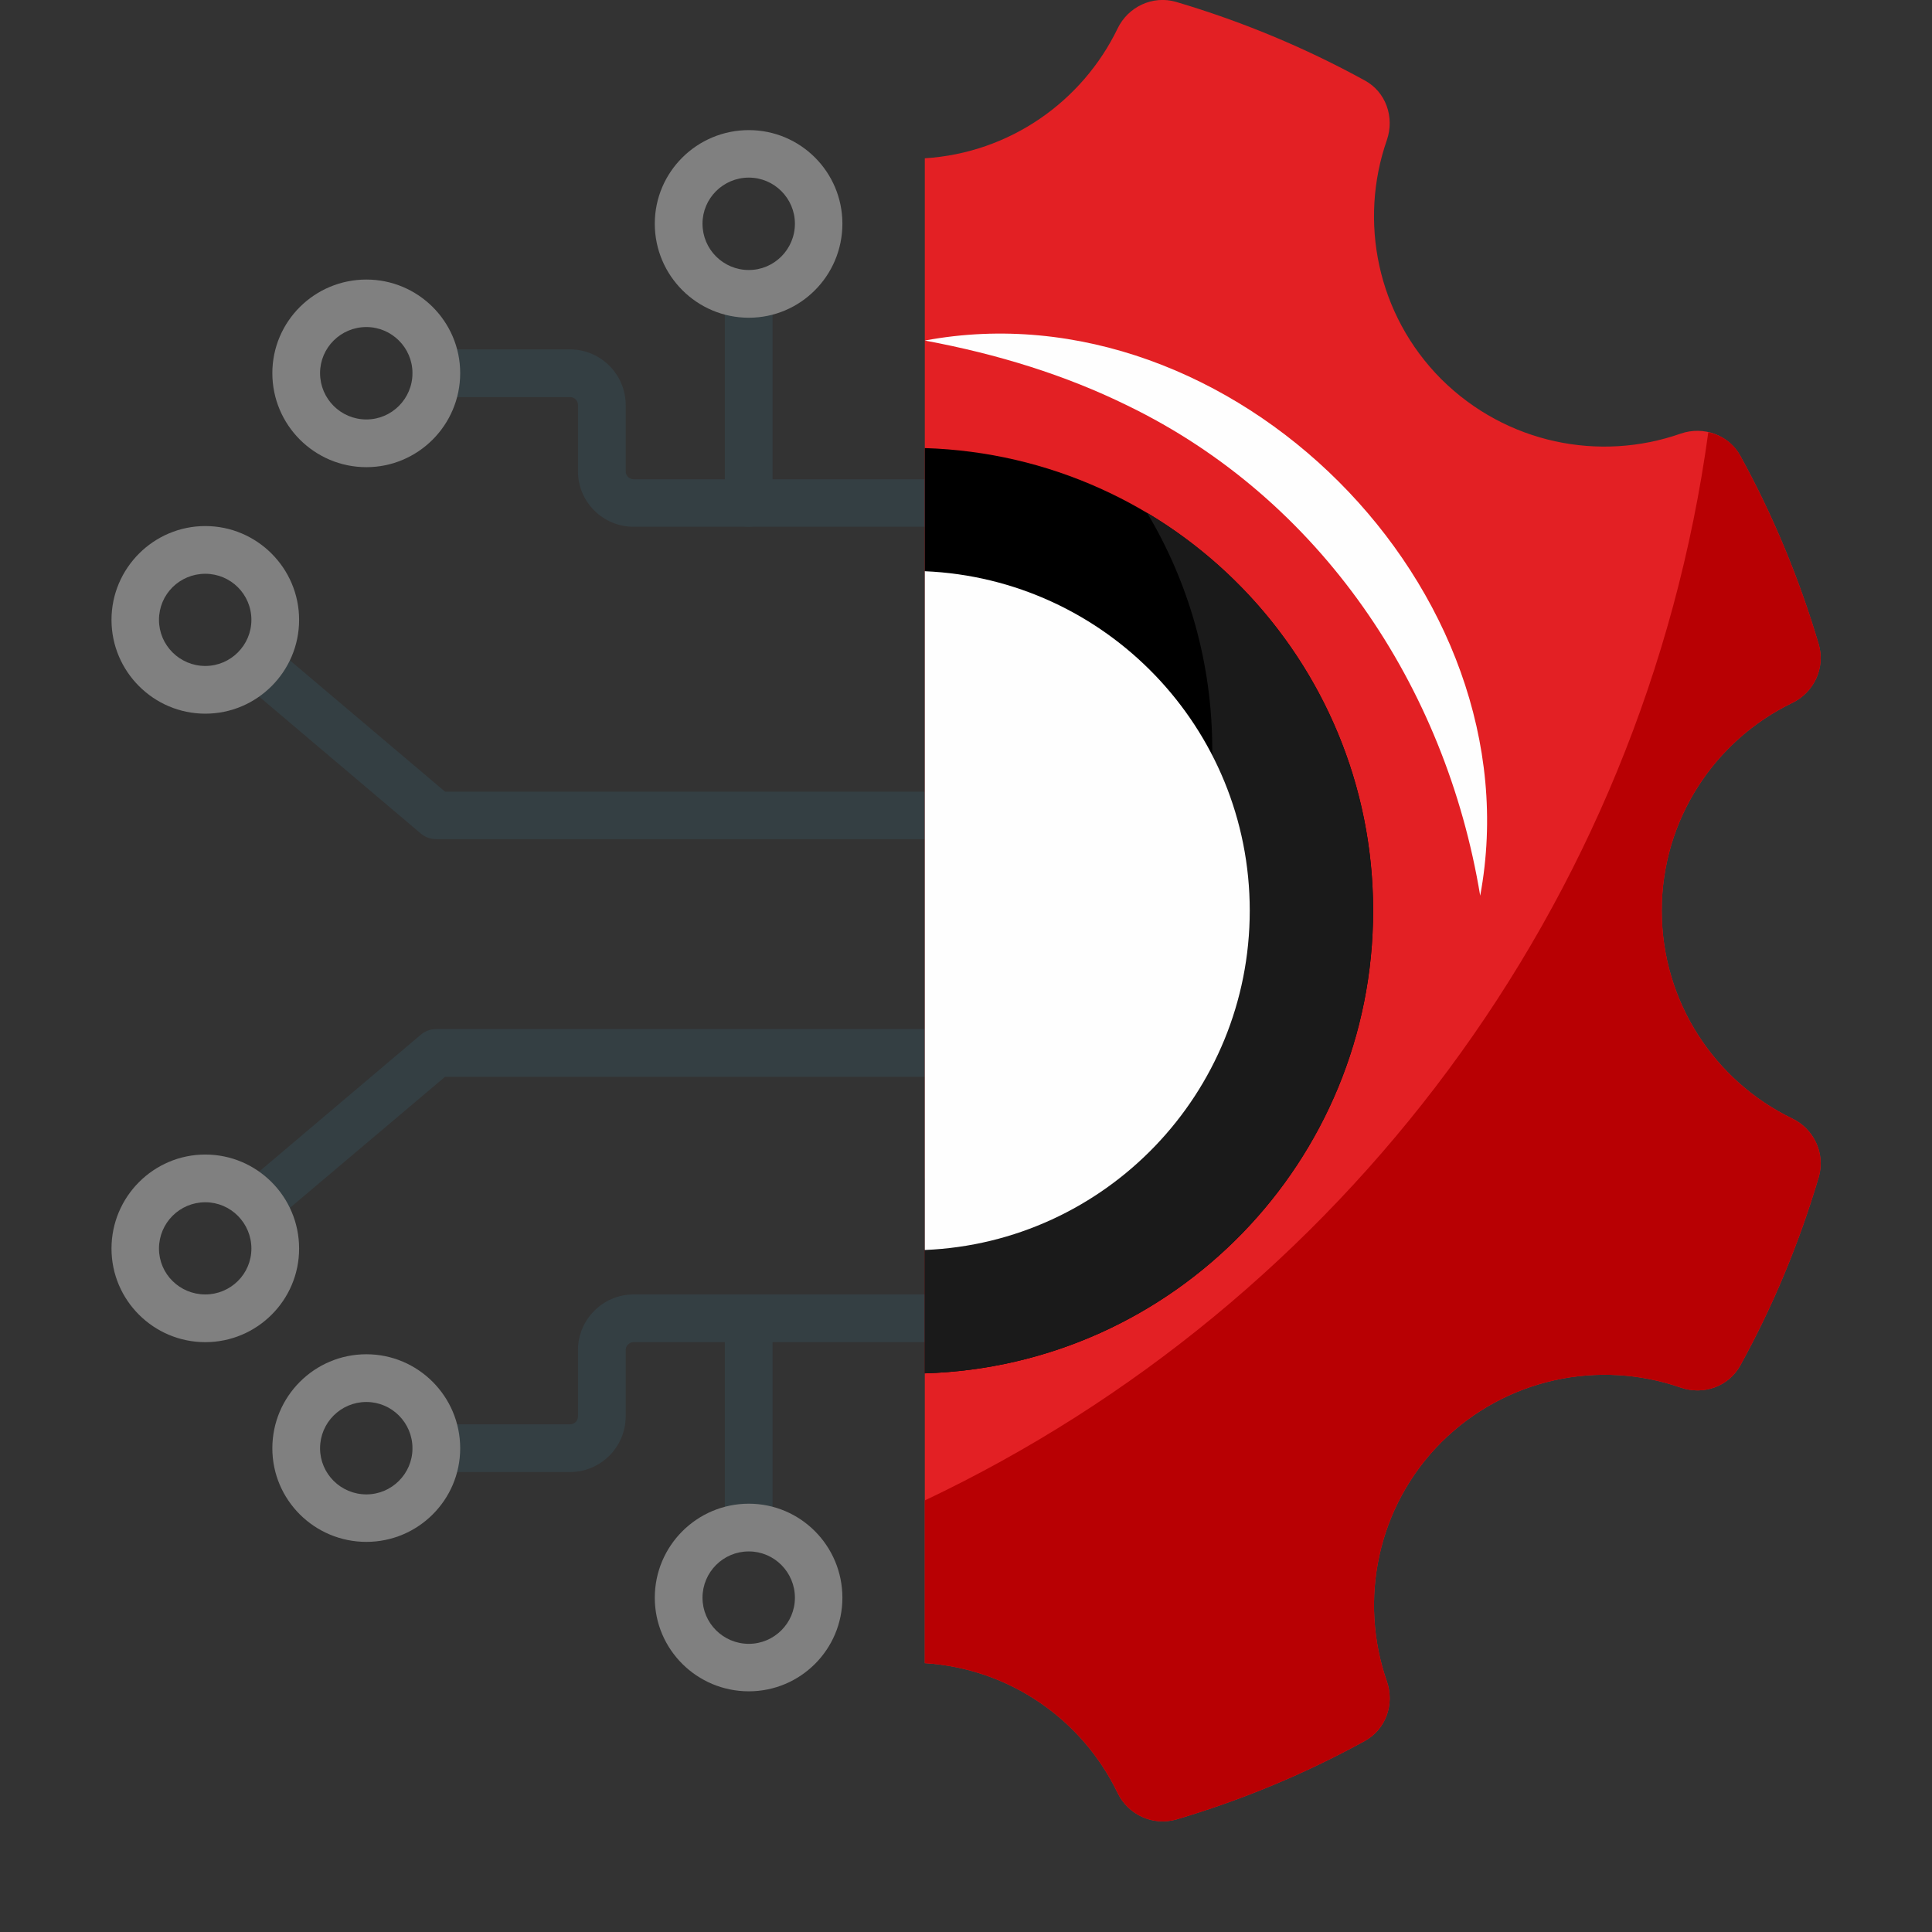
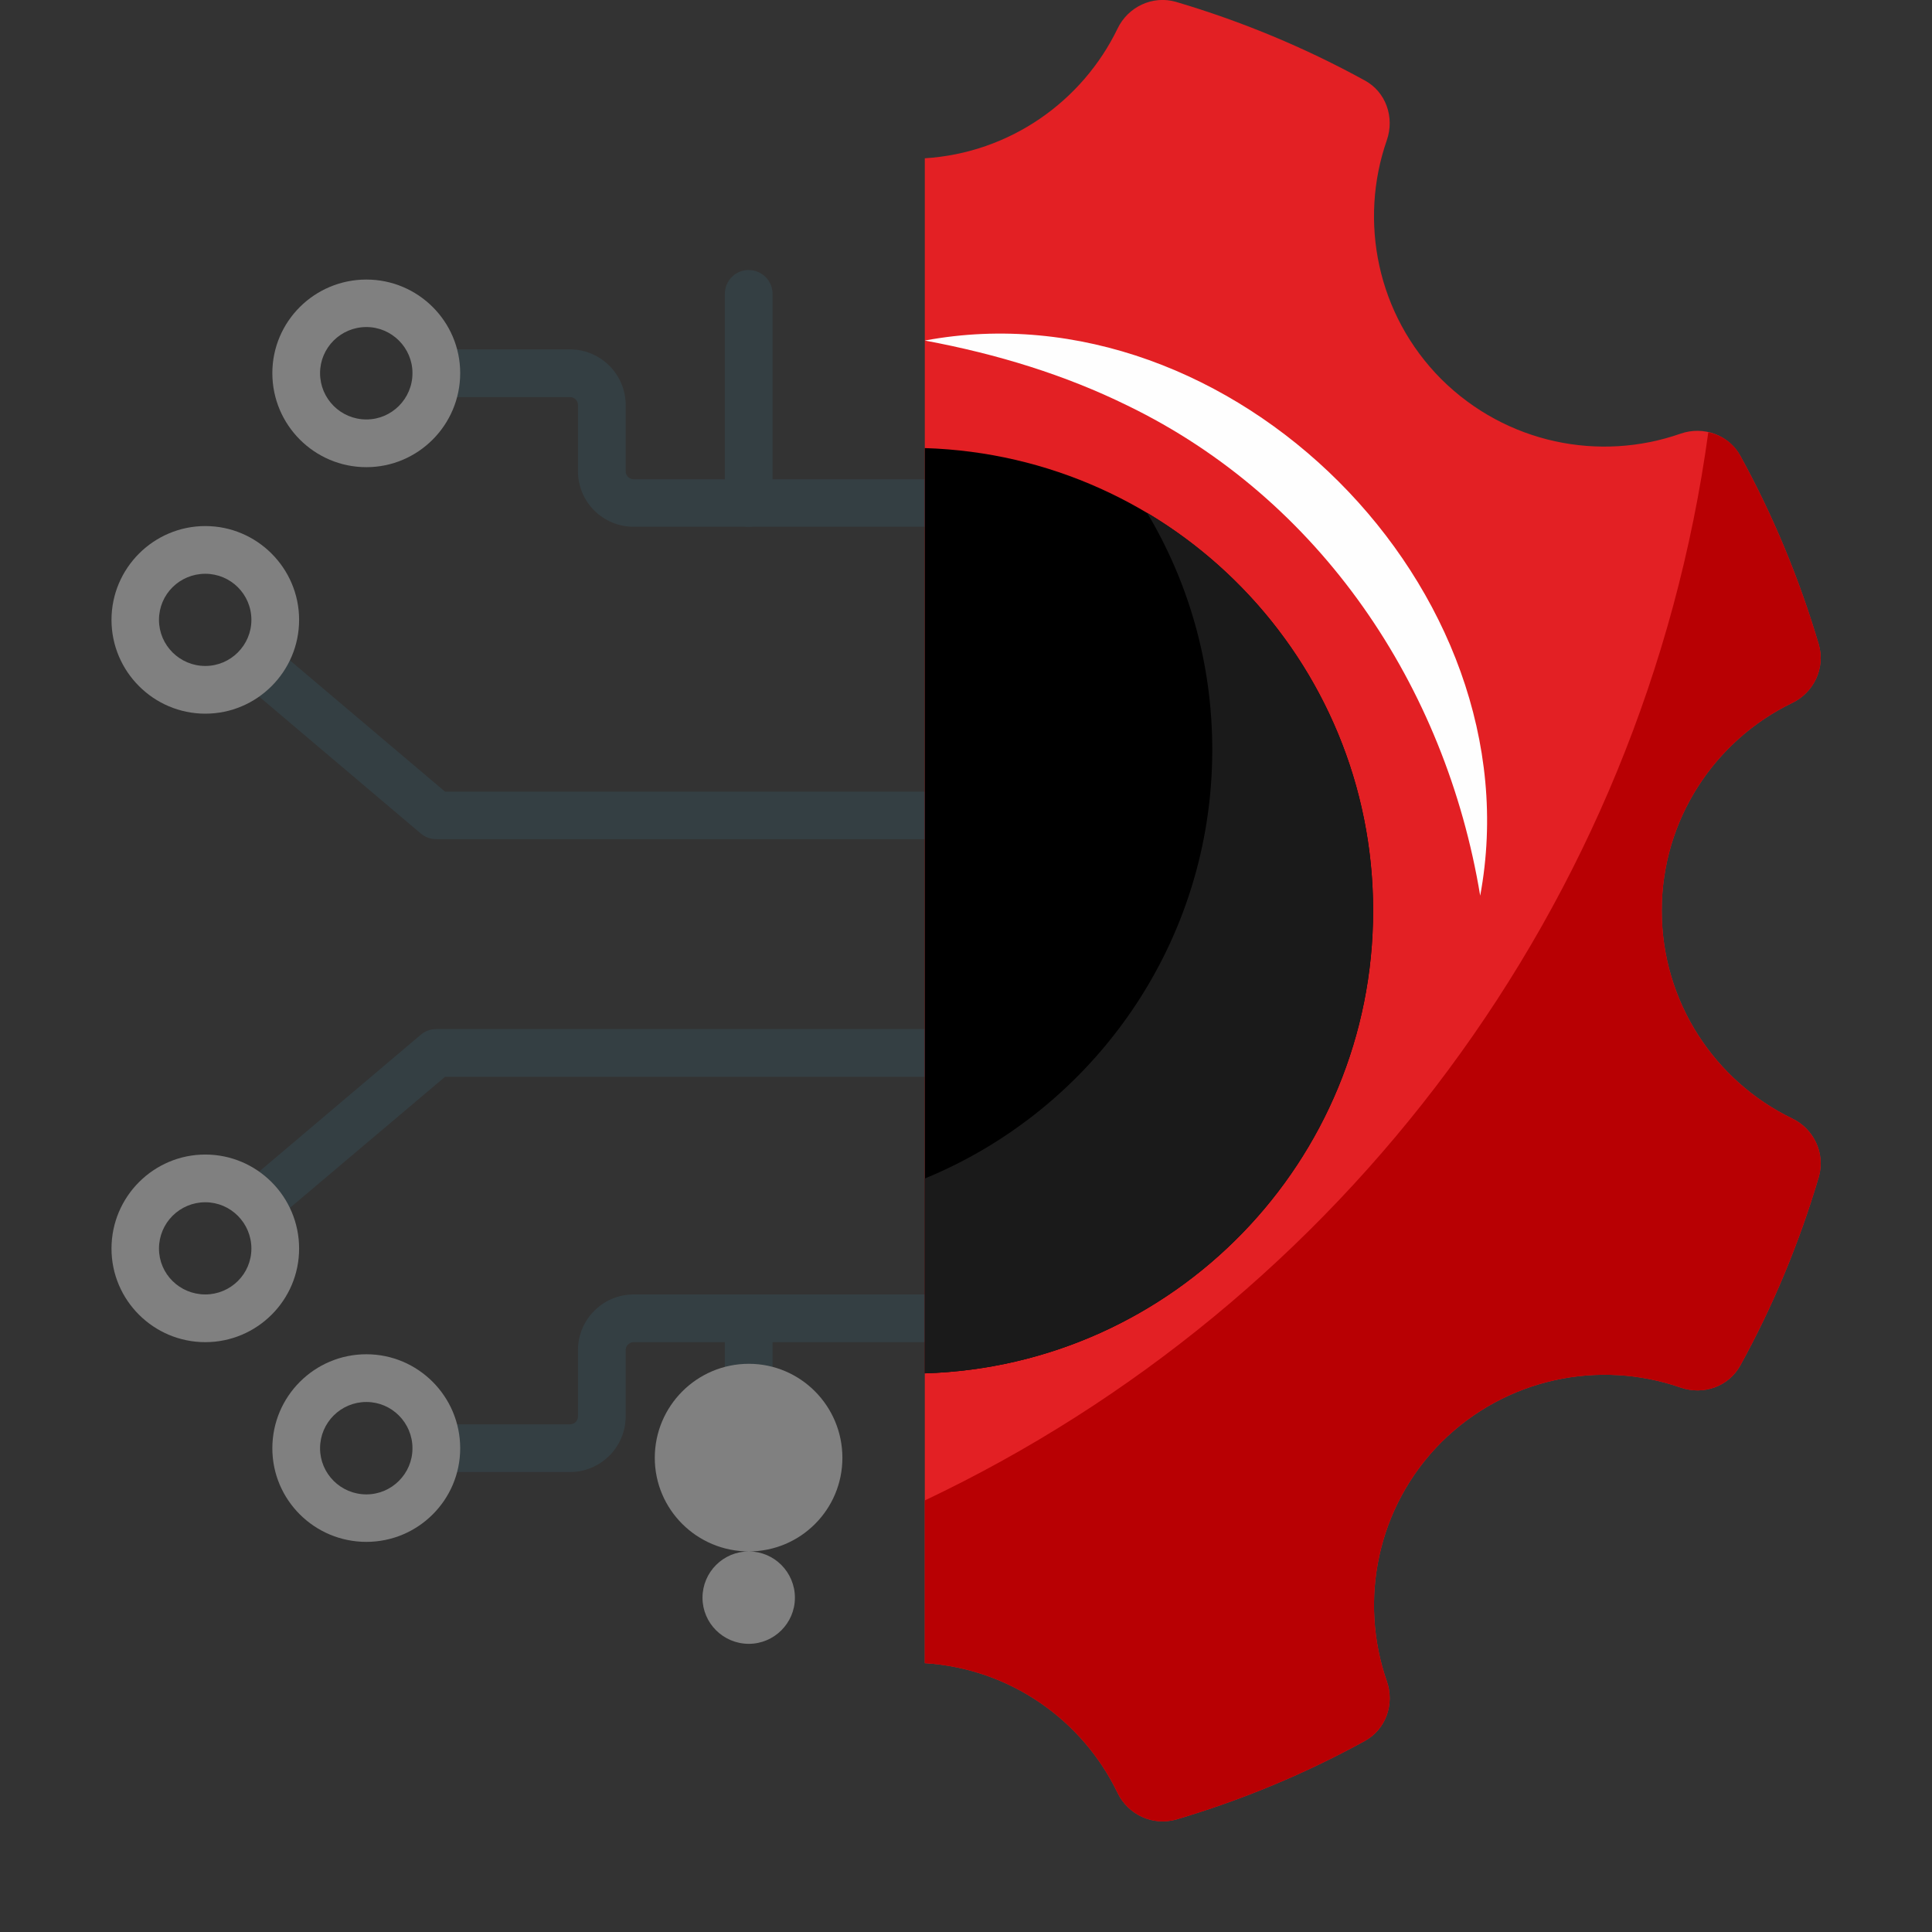
<svg xmlns="http://www.w3.org/2000/svg" xml:space="preserve" width="400px" height="400px" version="1.1" style="shape-rendering:geometricPrecision; text-rendering:geometricPrecision; image-rendering:optimizeQuality; fill-rule:evenodd; clip-rule:evenodd" viewBox="0 0 83 83">
  <rect x="0" y="0" width="83" height="83" fill="#333333" stroke="none" />
  <defs>
    <style type="text/css"> .fil0 {fill:none} .fil7 {fill:#FEFEFE;fill-rule:nonzero} .fil1 {fill:#343F43;fill-rule:nonzero} .fil5 {fill:black;fill-rule:nonzero} .fil6 {fill:#1A1A1A;fill-rule:nonzero} .fil2 {fill:gray;fill-rule:nonzero} .fil4 {fill:#B80003;fill-rule:nonzero} .fil3 {fill:#E32024;fill-rule:nonzero} </style>
  </defs>
  <g id="Layer_x0020_1">
    <rect class="fil0" width="83" height="83" />
    <g id="_1464823784096">
      <path class="fil1" d="M27.22 22.63l14.59 0c0.56,0 1.02,-0.45 1.02,-1.02 0,-0.56 -0.46,-1.02 -1.02,-1.02l-14.59 0c-0.19,0 -0.34,-0.16 -0.34,-0.34l0 -2.85c0,-1.32 -1.08,-2.39 -2.39,-2.39l-5.75 0c-0.56,0 -1.02,0.46 -1.02,1.02 0,0.57 0.46,1.03 1.02,1.03l5.75 0c0.19,0 0.34,0.15 0.34,0.34l0 2.85c0,1.31 1.07,2.38 2.39,2.38z" />
      <path class="fil2" d="M15.74 14.05c1.09,0 1.98,0.89 1.98,1.98 0,1.1 -0.89,1.99 -1.98,1.99 -1.1,0 -1.99,-0.89 -1.99,-1.99 0,-1.09 0.89,-1.98 1.99,-1.98zm0 6.02c2.22,0 4.03,-1.81 4.03,-4.04 0,-2.22 -1.81,-4.02 -4.03,-4.02 -2.23,0 -4.04,1.8 -4.04,4.02 0,2.23 1.81,4.04 4.04,4.04z" />
      <path class="fil1" d="M32.16 22.63c0.57,0 1.03,-0.45 1.03,-1.02l0 -8.99c0,-0.56 -0.46,-1.02 -1.03,-1.02 -0.56,0 -1.02,0.46 -1.02,1.02l0 8.99c0,0.57 0.46,1.02 1.02,1.02z" />
-       <path class="fil2" d="M32.17 7.63c1.09,0 1.98,0.89 1.98,1.98 0,1.1 -0.89,1.99 -1.98,1.99 -1.1,0 -1.99,-0.89 -1.99,-1.99 0,-1.09 0.89,-1.98 1.99,-1.98zm0 6.02c2.22,0 4.02,-1.81 4.02,-4.04 0,-2.22 -1.8,-4.02 -4.02,-4.02 -2.23,0 -4.04,1.8 -4.04,4.02 0,2.23 1.81,4.04 4.04,4.04z" />
      <path class="fil1" d="M18.74 36.05l23.07 0c0.56,0 1.02,-0.46 1.02,-1.02 0,-0.57 -0.46,-1.02 -1.02,-1.02l-22.69 0 -7.35 -6.22c-0.43,-0.37 -1.08,-0.31 -1.44,0.12 -0.37,0.43 -0.31,1.08 0.12,1.44l7.63 6.46c0.19,0.16 0.42,0.24 0.66,0.24z" />
      <path class="fil2" d="M8.82 24.65c1.09,0 1.98,0.88 1.98,1.98 0,1.09 -0.89,1.98 -1.98,1.98 -1.1,0 -1.99,-0.89 -1.99,-1.98 0,-1.1 0.89,-1.98 1.99,-1.98zm0 6.01c2.22,0 4.03,-1.81 4.03,-4.03 0,-2.22 -1.81,-4.03 -4.03,-4.03 -2.22,0 -4.03,1.81 -4.03,4.03 0,2.22 1.81,4.03 4.03,4.03z" />
      <path class="fil1" d="M18.74 63.24l5.75 0c1.31,0 2.39,-1.07 2.39,-2.39l0 -2.85c0,-0.18 0.15,-0.34 0.34,-0.34l14.59 0c0.56,0 1.02,-0.46 1.02,-1.02 0,-0.57 -0.46,-1.03 -1.02,-1.03l-14.59 0c-1.32,0 -2.39,1.08 -2.39,2.39l0 2.85c0,0.19 -0.15,0.34 -0.34,0.34l-5.75 0c-0.56,0 -1.02,0.46 -1.02,1.03 0,0.56 0.46,1.02 1.02,1.02z" />
      <path class="fil2" d="M15.74 60.23c1.09,0 1.98,0.89 1.98,1.99 0,1.09 -0.89,1.98 -1.98,1.98 -1.1,0 -1.99,-0.89 -1.99,-1.98 0,-1.1 0.89,-1.99 1.99,-1.99zm0 6.01c2.22,0 4.03,-1.8 4.03,-4.02 0,-2.23 -1.81,-4.04 -4.03,-4.04 -2.23,0 -4.04,1.81 -4.04,4.04 0,2.22 1.81,4.02 4.04,4.02z" />
      <path class="fil1" d="M32.16 66.65c0.57,0 1.03,-0.46 1.03,-1.02l0 -8.99c0,-0.57 -0.46,-1.03 -1.03,-1.03 -0.56,0 -1.02,0.46 -1.02,1.03l0 8.99c0,0.56 0.46,1.02 1.02,1.02z" />
-       <path class="fil2" d="M32.17 66.65c1.09,0 1.98,0.89 1.98,1.99 0,1.09 -0.89,1.98 -1.98,1.98 -1.1,0 -1.99,-0.89 -1.99,-1.98 0,-1.1 0.89,-1.99 1.99,-1.99zm0 6.01c2.22,0 4.02,-1.8 4.02,-4.02 0,-2.23 -1.8,-4.04 -4.02,-4.04 -2.23,0 -4.04,1.81 -4.04,4.04 0,2.22 1.81,4.02 4.04,4.02z" />
+       <path class="fil2" d="M32.17 66.65c1.09,0 1.98,0.89 1.98,1.99 0,1.09 -0.89,1.98 -1.98,1.98 -1.1,0 -1.99,-0.89 -1.99,-1.98 0,-1.1 0.89,-1.99 1.99,-1.99zc2.22,0 4.02,-1.8 4.02,-4.02 0,-2.23 -1.8,-4.04 -4.02,-4.04 -2.23,0 -4.04,1.81 -4.04,4.04 0,2.22 1.81,4.02 4.04,4.02z" />
      <path class="fil1" d="M11.11 52.71c0.24,0 0.47,-0.08 0.66,-0.24l7.35 -6.21 22.69 0c0.56,0 1.02,-0.46 1.02,-1.03 0,-0.56 -0.46,-1.02 -1.02,-1.02l-23.07 0c-0.24,0 -0.47,0.08 -0.66,0.24l-7.63 6.46c-0.43,0.36 -0.49,1.01 -0.12,1.44 0.2,0.24 0.49,0.36 0.78,0.36z" />
      <path class="fil2" d="M8.82 51.65c1.09,0 1.98,0.89 1.98,1.99 0,1.09 -0.89,1.97 -1.98,1.97 -1.1,0 -1.99,-0.88 -1.99,-1.97 0,-1.1 0.89,-1.99 1.99,-1.99zm0 6.01c2.22,0 4.03,-1.8 4.03,-4.02 0,-2.23 -1.81,-4.04 -4.03,-4.04 -2.22,0 -4.03,1.81 -4.03,4.04 0,2.22 1.81,4.02 4.03,4.02z" />
      <path class="fil3" d="M39.73 6.8l0 64.65c3.66,0.23 6.77,2.44 8.28,5.57 0.45,0.94 1.51,1.43 2.51,1.15 2.84,-0.84 5.55,-1.97 8.1,-3.37 0.92,-0.5 1.3,-1.59 0.96,-2.57 -1.21,-3.47 -0.43,-7.49 2.34,-10.27 2.79,-2.77 6.8,-3.56 10.28,-2.35 0.98,0.34 2.07,-0.04 2.57,-0.96 1.4,-2.54 2.53,-5.26 3.37,-8.1 0.28,-1 -0.21,-2.05 -1.15,-2.5 -3.31,-1.6 -5.6,-5 -5.6,-8.93 0,-3.92 2.29,-7.32 5.6,-8.92 0.94,-0.45 1.43,-1.5 1.15,-2.5 -0.84,-2.84 -1.97,-5.56 -3.37,-8.11 -0.5,-0.91 -1.59,-1.3 -2.57,-0.96 -3.48,1.22 -7.49,0.43 -10.28,-2.34 -2.77,-2.78 -3.55,-6.8 -2.34,-10.27 0.34,-0.98 -0.04,-2.08 -0.96,-2.57 -2.55,-1.4 -5.26,-2.53 -8.1,-3.37 -1,-0.29 -2.06,0.21 -2.51,1.15 -1.51,3.12 -4.62,5.34 -8.28,5.57z" />
      <path class="fil4" d="M39.73 64.46l0 6.99c3.66,0.23 6.77,2.44 8.28,5.57 0.45,0.94 1.51,1.43 2.51,1.15 2.84,-0.84 5.55,-1.97 8.1,-3.37 0.92,-0.5 1.3,-1.59 0.96,-2.57 -1.21,-3.47 -0.43,-7.49 2.34,-10.27 2.79,-2.77 6.8,-3.56 10.28,-2.35 0.98,0.34 2.07,-0.04 2.57,-0.96 1.4,-2.54 2.53,-5.26 3.37,-8.1 0.28,-1 -0.21,-2.05 -1.15,-2.5 -3.31,-1.6 -5.6,-5 -5.6,-8.93 0,-3.92 2.29,-7.32 5.6,-8.92 0.94,-0.45 1.43,-1.5 1.15,-2.5 -0.84,-2.84 -1.97,-5.56 -3.37,-8.11 -0.29,-0.55 -0.81,-0.9 -1.38,-1.02 -2.78,20.34 -15.78,37.41 -33.66,45.89z" />
      <path class="fil5" d="M39.73 19.25l0 39.75c10.7,-0.33 19.26,-9.1 19.26,-19.88 0,-10.77 -8.56,-19.54 -19.26,-19.87z" />
      <path class="fil6" d="M39.73 50.63l0 8.37c10.7,-0.33 19.26,-9.1 19.26,-19.88 0,-7.26 -3.9,-13.63 -9.71,-17.09 1.78,2.98 2.8,6.46 2.8,10.18 0,8.31 -5.1,15.44 -12.35,18.42z" />
-       <path class="fil7" d="M39.73 24.54l0 29.16c7.77,-0.32 13.96,-6.73 13.96,-14.58 0,-7.85 -6.19,-14.25 -13.96,-14.58z" />
      <path class="fil7" d="M63.59 38.48c2.45,-13.16 -10.69,-26.31 -23.86,-23.85 3.12,0.58 6.04,1.48 8.72,2.8 8.26,4.01 13.65,12.03 15.14,21.05z" />
    </g>
  </g>
</svg>